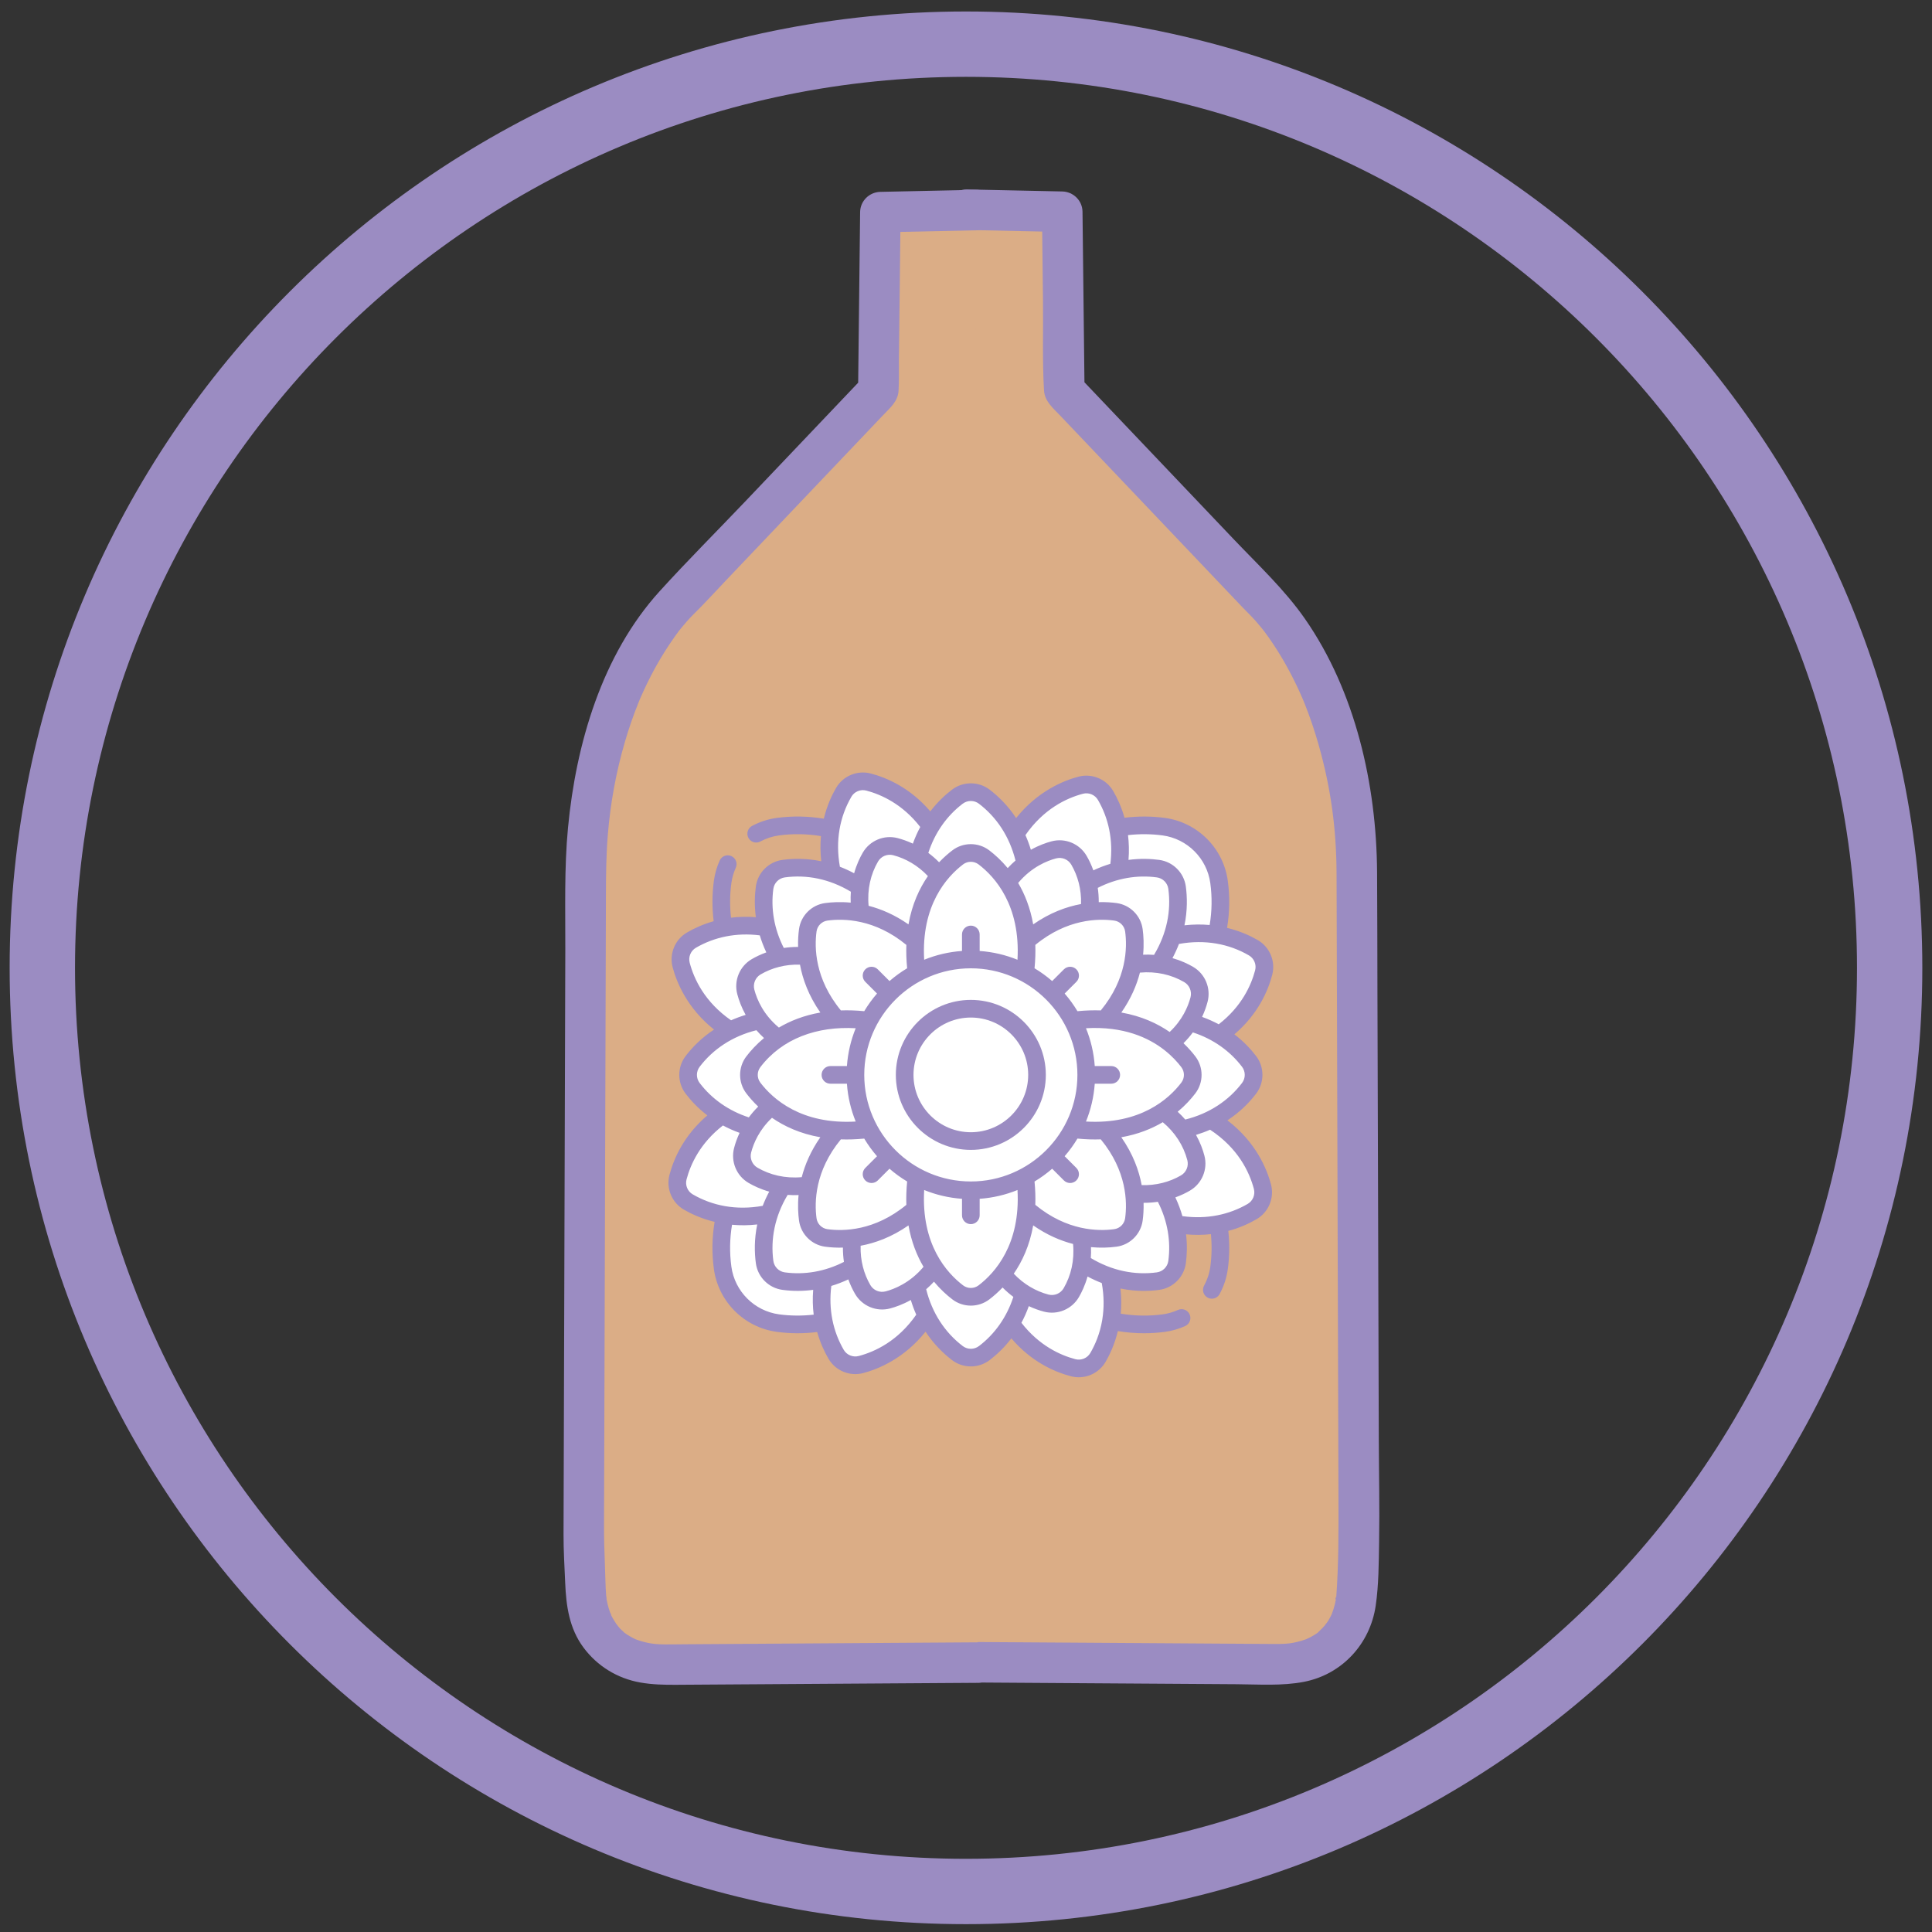
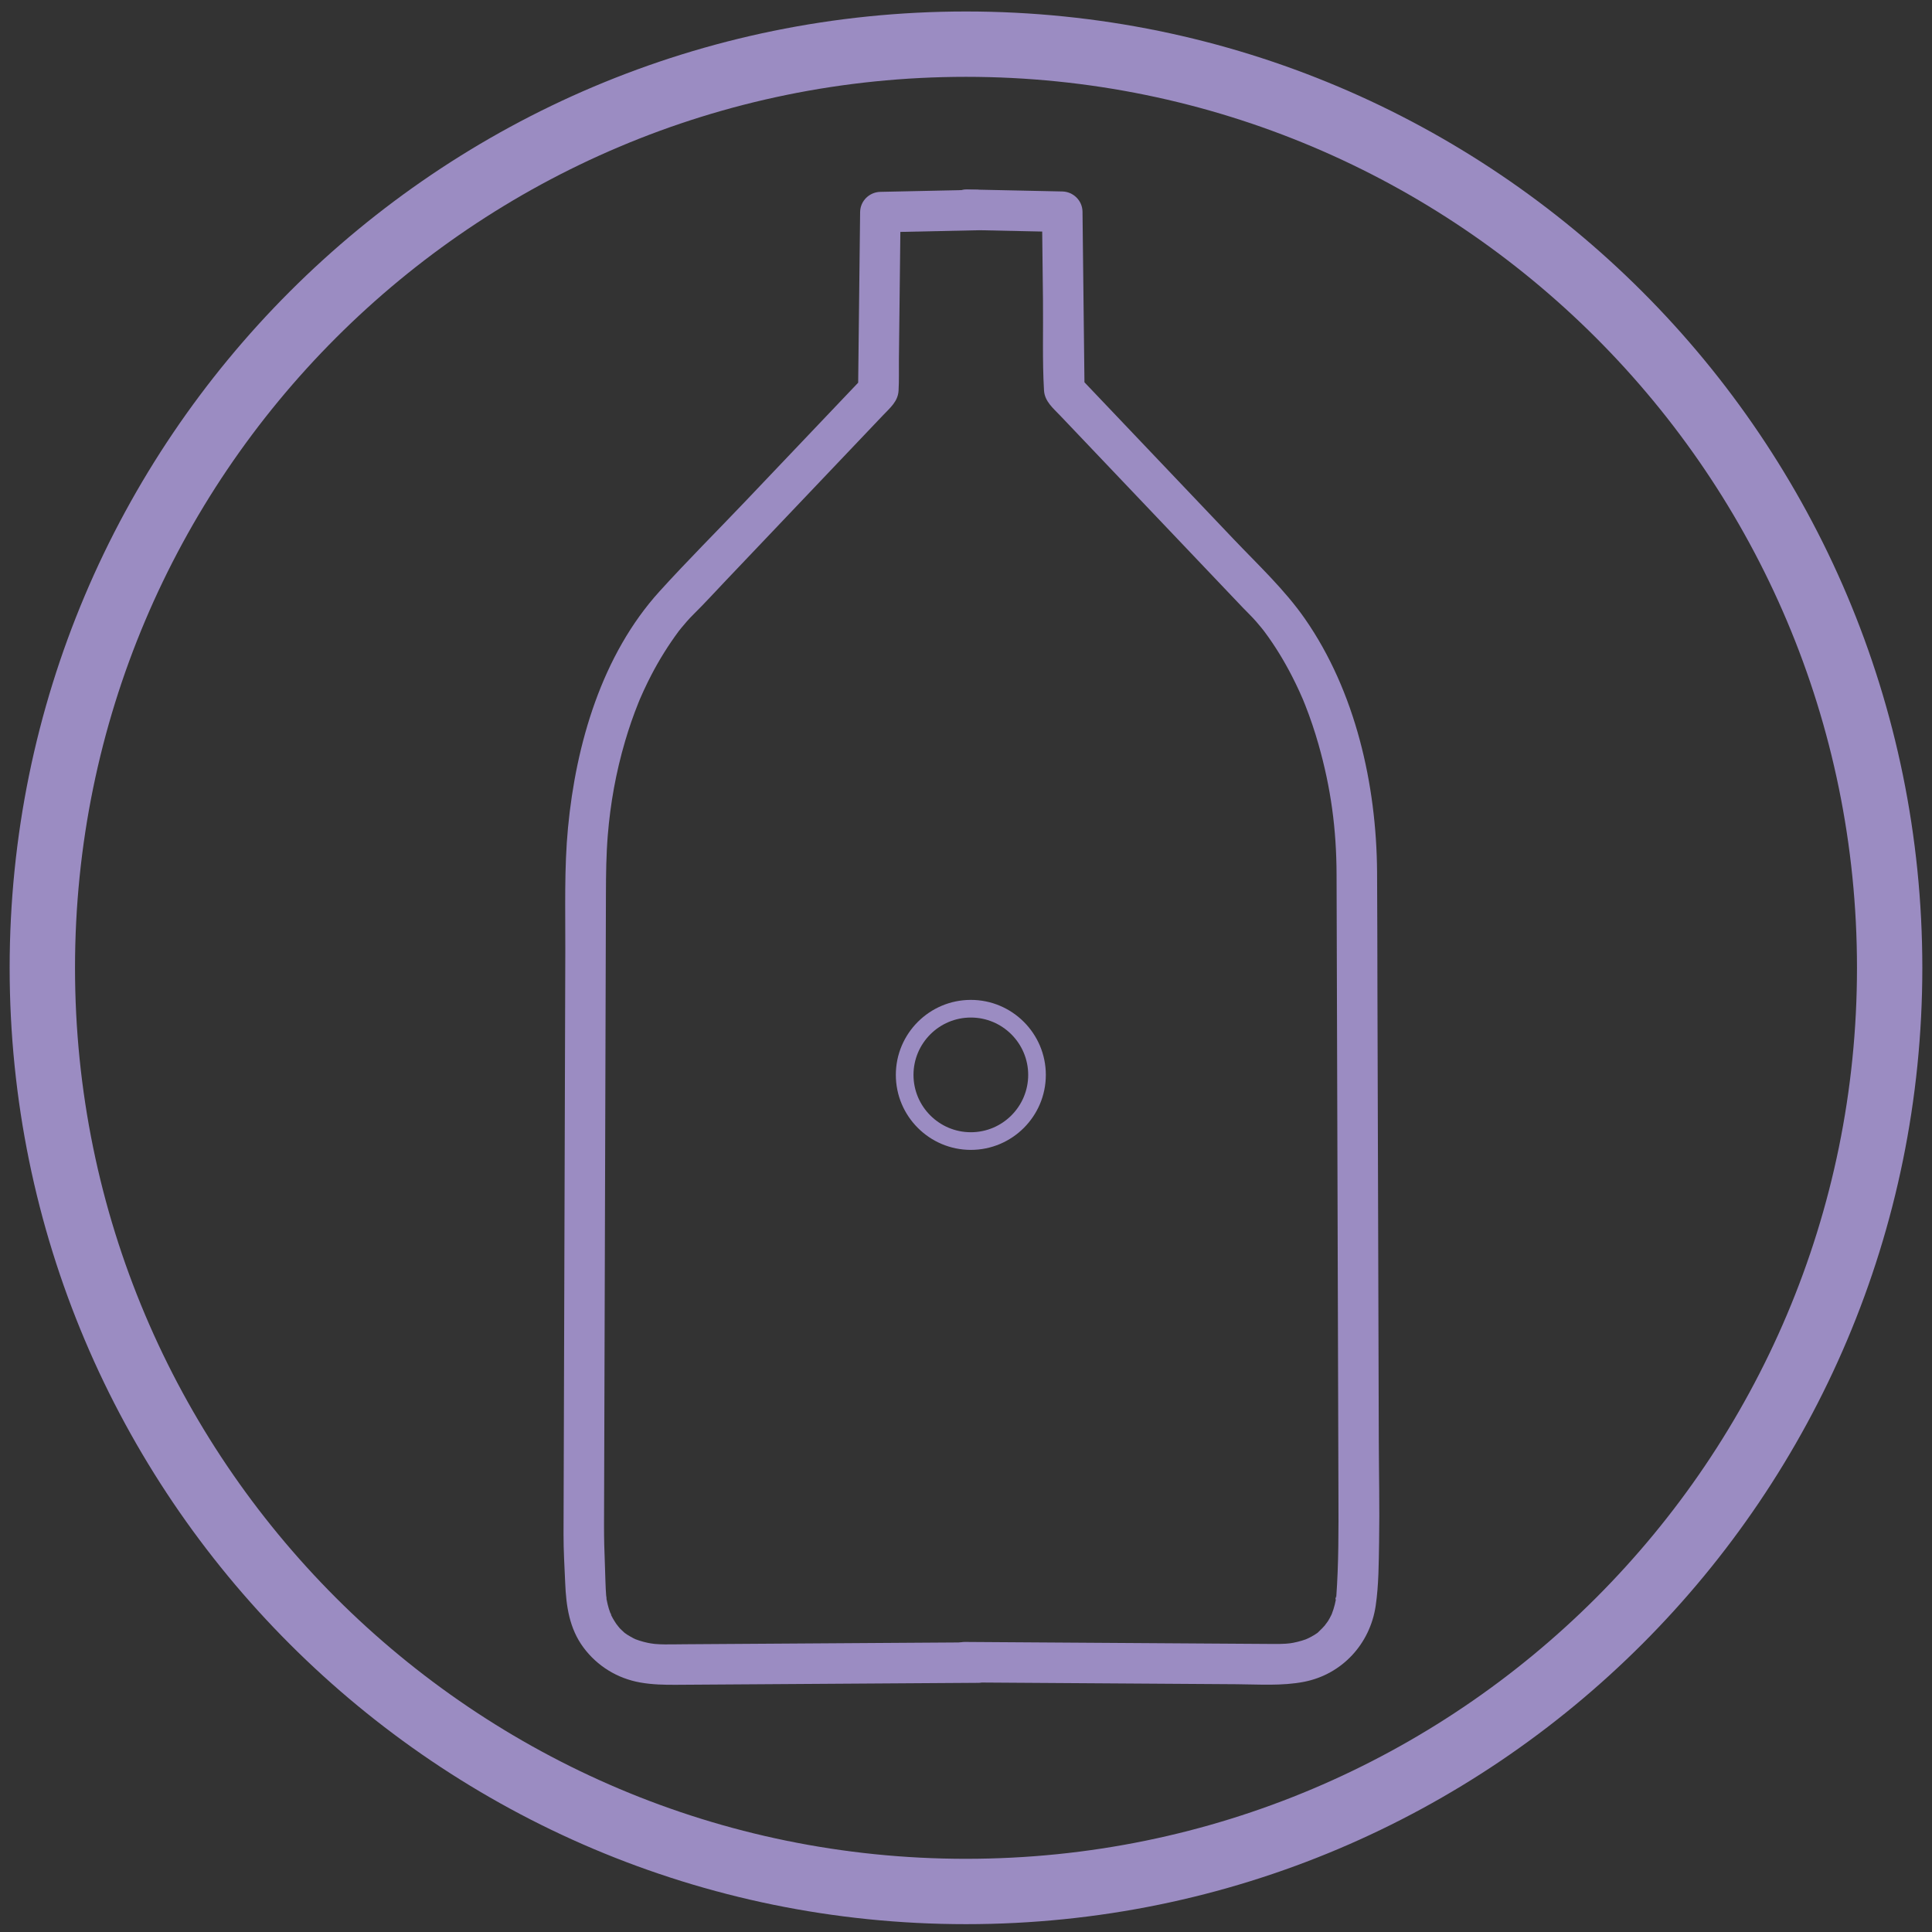
<svg xmlns="http://www.w3.org/2000/svg" id="Kambucha" viewBox="0 0 1431.5 1431.5">
  <rect x="0" y="0" width="1431.5" height="1431.5" fill="#333333" stroke="none" />
  <defs>
    <style>
      .cls-1 {
        fill: #fff;
      }

      .cls-2 {
        fill: #9b8cc2;
      }

      .cls-3 {
        fill: #dbad86;
      }
    </style>
  </defs>
  <path class="cls-2" d="M715.75,8.51C324.4,8.51,7.15,325.75,7.15,717.1s317.25,708.59,708.59,708.59,708.59-317.25,708.59-708.59S1107.09,8.51,715.75,8.51ZM715.75,1377.27c-364.6,0-660.17-295.57-660.17-660.17S351.15,56.93,715.75,56.93s660.17,295.57,660.17,660.17-295.57,660.17-660.17,660.17Z" />
  <g id="Vrstva_28">
    <g>
-       <path class="cls-3" d="M716.3,155.37l70.74,1.51,1.51,132.46,146,153.53s67.73,60.21,70.74,201.7l1.51,498.22-1.51,36.12s1.51,55.69-61.71,54.19l-228.79-1.51" />
      <path class="cls-2" d="M716.3,170.37c23.58.5,47.16,1,70.74,1.51l-15-15c.25,21.9.5,43.79.75,65.69.25,22.15-.54,44.6.76,66.72.48,8.12,6.85,13.24,12.07,18.73,7.64,8.04,15.29,16.07,22.93,24.11,21.57,22.68,43.14,45.37,64.72,68.05,15.9,16.72,31.81,33.45,47.71,50.17,1.55,1.63,3.12,3.22,4.72,4.8,1.87,1.85,3.65,3.8,5.38,5.78,1.22,1.4,2.42,2.82,3.59,4.26.61.75,1.2,1.52,1.81,2.27,1.63,1.98-2.39-3.18-.83-1.08.45.61.92,1.21,1.38,1.83,7.78,10.44,14.55,21.62,20.48,33.21,1.81,3.54,3.54,7.13,5.2,10.75.96,2.1,1.88,4.21,2.8,6.32-1.28-2.95-.39-.93-.13-.3.61,1.5,1.22,3,1.82,4.51,3.71,9.43,6.94,19.04,9.71,28.78,9.23,32.41,13.31,62.8,13.41,96.45.11,37.28.23,74.56.34,111.84.19,63.34.38,126.67.57,190.01l.48,158.56c.08,25.1.2,50.16-1.63,75.23-.17,2.34-1.48,2.1.21-1.25-.38.75-.33,2.09-.49,2.92-.45,2.38-1.04,4.74-1.76,7.06-.43,1.36-.96,2.68-1.42,4.03-.93,2.7,1.7-3.39.34-.82-.24.45-.43.93-.66,1.39-.7,1.43-1.47,2.83-2.3,4.19-.73,1.19-4.16,5.28-.99,1.77-2.23,2.47-4.42,4.8-6.86,7.06s2.87-1.67,0-.02c-.85.49-1.65,1.12-2.49,1.63-1.79,1.1-3.65,1.99-5.53,2.94,3.49-1.76.23-.11-.54.17-1.1.4-2.21.76-3.33,1.09-1.98.59-3.99,1.07-6.02,1.47-.45.09-4.73.74-1.27.29-1.4.18-2.81.31-4.21.4-3.05.21-6.09.22-9.15.2-15.37-.12-30.74-.2-46.11-.3-56.94-.37-113.88-.75-170.82-1.12-3.95-.03-7.9-.05-11.86-.08-8.11-.05-15,6.93-15,15s6.87,14.95,15,15c40.82.27,81.64.54,122.46.81,26.28.17,52.57.35,78.85.52,16.49.11,33.85,1.39,50.1-1.79,28.23-5.53,48.92-28.14,53.07-56.33,2.28-15.44,2.26-31.58,2.53-47.13.44-25.49-.15-51.04-.23-76.53-.16-54.44-.33-108.88-.49-163.32-.17-55.85-.34-111.69-.51-167.54-.09-29.71-.07-59.42-.27-89.12-.43-64.72-16.01-133.82-53.43-187.63-15.06-21.65-34.83-40.08-52.93-59.12-35.76-37.6-71.52-75.21-107.28-112.81-2.5-2.63-5-5.26-7.5-7.89l4.39,10.61c-.44-38.61-.88-77.22-1.32-115.82-.06-5.54-.13-11.09-.19-16.63-.09-8.24-6.8-14.83-15-15-23.58-.5-47.16-1-70.74-1.51-8.11-.17-15,7.02-15,15s6.87,14.83,15,15h0Z" />
    </g>
    <g>
-       <path class="cls-3" d="M723.04,155.65l-70.74,1.51-1.51,132.46-146,153.53s-67.73,60.21-70.74,201.7l-1.51,498.22,1.51,36.12s-1.51,55.69,61.71,54.19l228.79-1.51" />
      <path class="cls-2" d="M723.04,140.65c-23.58.5-47.16,1-70.74,1.51-8.18.17-14.91,6.73-15,15-.44,38.61-.88,77.22-1.32,115.82-.06,5.54-.13,11.09-.19,16.63,1.46-3.54,2.93-7.07,4.39-10.61-29.13,30.63-58.26,61.27-87.39,91.9-21.29,22.39-43.28,44.3-64.04,67.18-42.81,47.18-62,113.19-67.9,175.27-2.85,30.02-1.9,60.41-1.99,90.53-.16,52.08-.31,104.17-.47,156.25-.17,57.29-.35,114.58-.52,171.87-.11,34.93-.21,69.86-.32,104.79-.04,12.06.72,24.1,1.23,36.14.71,16.98,3.01,33.57,13.48,47.71,10.24,13.83,25.16,23,42.15,26,8.88,1.57,17.71,1.76,26.66,1.7,19.83-.13,39.65-.26,59.48-.39,51.29-.34,102.57-.67,153.86-1.01,3.38-.02,6.75-.04,10.13-.07,8.11-.05,15-6.86,15-15s-6.86-15.05-15-15c-46.5.31-93,.61-139.49.92-25.81.17-51.63.34-77.44.51-5,.03-10.01.14-15.02.11-2.48-.02-4.95-.12-7.42-.34-.43-.04-4.98-.73-1.48-.13-1.28-.22-2.56-.44-3.83-.71-1.99-.43-3.96-.94-5.9-1.56-1.1-.35-2.17-.76-3.26-1.14-1.56-.62-1.39-.55.53.23-.65-.3-1.29-.6-1.93-.93-1.49-.84-3.01-1.62-4.45-2.55-.83-.53-1.61-1.13-2.43-1.67,3.38,2.23.81.67.07-.02-1.11-1.04-2.24-2.04-3.29-3.15-1.23-1.29-3.78-5.16-1.55-1.63-1.6-2.53-3.28-4.93-4.61-7.64-.1-.21-.8-2.05-.97-2.09.87.16,1.35,3.74.39.83-.45-1.34-.95-2.65-1.36-4-.66-2.2-1.2-4.43-1.62-6.69-.34-1.82,0-5.27-.03.38,0-.84-.2-1.73-.27-2.57-.63-7.8-.65-15.7-.98-23.51-.41-9.95-.68-19.75-.65-29.69.14-44.88.27-89.77.41-134.65.19-64.15.39-128.3.58-192.45.14-46.88.28-93.76.42-140.64.04-14.51.2-28.89,1.39-43.4,1.89-23.09,5.92-46.09,12.85-69.64,2.83-9.6,6.09-19.07,9.84-28.36.3-.75.61-1.49.91-2.23,1.51-3.74-1.28,2.86.33-.78.93-2.09,1.84-4.19,2.8-6.27,1.73-3.74,3.54-7.45,5.44-11.11,5.92-11.41,12.71-22.29,20.36-32.62,2.69-3.64-1.8,2.2.33-.42.6-.74,1.19-1.49,1.79-2.22,1.25-1.53,2.52-3.03,3.83-4.51,1.64-1.86,3.33-3.68,5.1-5.42,8.18-8.06,15.92-16.6,23.84-24.92,38.88-40.88,77.75-81.76,116.63-122.64,5.08-5.34,10.92-10.09,11.38-18.05s.17-15.26.26-22.85c.34-30.2.69-60.39,1.03-90.59.07-6.3.14-12.61.21-18.91l-15,15c23.58-.5,47.16-1,70.74-1.51,8.1-.17,15-6.77,15-15s-6.86-15.17-15-15h0Z" />
    </g>
  </g>
  <g id="Vrstva_29">
-     <path class="cls-1" d="M749.05,983.01s28.09,30.25,51.23,31.66c0,0,24.53-11.22,23.83-63.09l36.45-2.1s18.23-2.8,10.51-39.96c0,0,44.86,2.8,61.69-18.93,0,0,13.53-23.09-31.25-57.82,0,0,30.16-19.65,27.87-39.3,0,0-11.42-26.04-29.24-30.61,0,0,20.1-1.37,31.07-31.98,0,0,19.19-17.82-6.85-32.44l-23.3-6.4s12.34-41.12-10.05-63.51c0,0-24.67-27.87-60.77-12.79,0,0-7.31-30.16-23.3-35.64,0,0-43.86,12.79-53.92,35.64,0,0-15.54-26.96-36.1-27.42,0,0-19.65,2.28-27.42,23.3,0,0-28.79-37.47-57.57-32.9,0,0-20.56,24.22-17.82,64.88,0,0-33.81-3.66-41.58,5.03,0,0-9.6,11.88-5.94,37.01,0,0-47.06-5.48-62.14,20.56,0,0-.91,27.87,34.73,55.74,0,0-32.44,17.82-29.24,36.1,0,0,8.22,21.93,25.59,29.24,0,0-36.71,22.55-32.55,51.61,0,0,2.64,26.42,61.13,21.89,0,0-30.94-.38-30.19,7.17,0,0-4.91,37.74,14.72,59.62,0,0,22.26,22.64,60.38,10.94,0,0,6.42,32.08,21.13,33.59,0,0,36.98-6.42,54.34-33.59,0,0,20.38,28.3,32.83,26.79,0,0,16.32,2.93,31.75-22.31Z" />
-   </g>
+     </g>
  <g>
    <path class="cls-2" d="M774.9,796.43c0-30.64-24.93-55.57-55.57-55.57s-55.57,24.93-55.57,55.57,24.93,55.57,55.57,55.57,55.57-24.93,55.57-55.57ZM676.85,796.43c0-23.43,19.06-42.49,42.49-42.49s42.49,19.06,42.49,42.49-19.06,42.49-42.49,42.49-42.49-19.06-42.49-42.49h0Z" />
-     <path class="cls-2" d="M942.63,722.32c2.63-9.97-1.75-20.55-10.66-25.74-5.12-2.98-12.86-6.68-22.78-9.08,1.93-11.55,2.11-23.25.54-34.87-3.27-24.17-22.43-43.33-46.6-46.6-9.75-1.32-19.87-1.35-29.93-.12-2.24-7.94-5.34-14.57-8.37-19.78-5.19-8.91-15.77-13.29-25.74-10.66-10.84,2.86-30.16,10.56-46.2,30.67-6.23-9.47-13.41-16.31-19.62-21.05-8.2-6.25-19.66-6.25-27.86,0-4.99,3.8-10.73,9.07-16.1,16.1-14.74-17.28-31.75-24.8-44.08-28.06-9.97-2.63-20.55,1.75-25.74,10.66-2.98,5.12-6.68,12.87-9.09,22.81-11.59-1.91-23.46-2.11-34.86-.57-6.44.87-12.6,2.87-18.33,5.94-3.18,1.71-4.38,5.67-2.67,8.85,1.18,2.2,3.44,3.45,5.77,3.45,1.04,0,2.1-.25,3.09-.78,4.34-2.33,9.02-3.85,13.9-4.5,10.12-1.37,20.67-1.18,30.98.51-.52,5.74-.52,11.97.23,18.64-11.11-2.29-21.01-2.05-28.76-1.01-10.22,1.38-18.32,9.48-19.7,19.7-.84,6.22-1.17,14,0,22.77-6.59-.52-12.74-.33-18.41.37-.96-8.52-.89-17.1.26-25.59.53-3.94,1.63-7.78,3.27-11.41,1.49-3.29.03-7.17-3.26-8.65-3.29-1.49-7.16-.03-8.65,3.26-2.16,4.78-3.61,9.84-4.32,15.04-1.34,9.94-1.38,19.99-.16,29.94-7.92,2.24-14.54,5.33-19.74,8.36-8.91,5.19-13.29,15.77-10.66,25.74,2.86,10.84,10.56,30.16,30.67,46.2-9.47,6.24-16.31,13.41-21.05,19.62-6.25,8.2-6.25,19.66,0,27.86,3.8,4.99,9.07,10.73,16.1,16.1-17.28,14.74-24.8,31.75-28.06,44.08-2.63,9.97,1.75,20.55,10.66,25.74,5.12,2.98,12.86,6.67,22.78,9.08-1.93,11.55-2.11,23.25-.54,34.88,3.27,24.17,22.43,43.33,46.6,46.6,9.54,1.29,19.53,1.42,29.94.14,2.24,7.93,5.33,14.55,8.36,19.76,5.15,8.85,15.7,13.31,25.74,10.66,10.84-2.86,30.16-10.56,46.2-30.67,6.23,9.47,13.41,16.31,19.62,21.05,8.2,6.25,19.66,6.25,27.86,0,4.99-3.8,10.73-9.07,16.1-16.1,14.74,17.28,31.75,24.8,44.08,28.06,1.94.51,3.9.76,5.84.76,8.04,0,15.72-4.24,19.9-11.42,2.98-5.12,6.68-12.87,9.09-22.8,6.42,1.06,12.92,1.6,19.4,1.6,5.19,0,10.4-.35,15.47-1.03,5.2-.7,10.26-2.15,15.03-4.31,3.29-1.49,4.75-5.36,3.27-8.65s-5.36-4.75-8.65-3.27c-3.62,1.64-7.45,2.74-11.4,3.27-10.11,1.37-20.67,1.19-30.98-.51.52-5.74.52-11.97-.23-18.64,6.21,1.28,12.04,1.77,17.33,1.77,4.18,0,8.01-.31,11.43-.77,10.22-1.38,18.32-9.48,19.7-19.7.8-5.91,1.14-13.22.16-21.45,6.33.59,12.38.53,18.41-.13.78,8.01.65,16.07-.42,24.03-.67,4.97-2.23,9.72-4.63,14.12-1.73,3.17-.55,7.14,2.62,8.87.99.54,2.06.8,3.12.8,2.32,0,4.56-1.23,5.75-3.41,3.16-5.81,5.21-12.07,6.1-18.62,1.26-9.34,1.37-18.8.36-28.19,8.44-2.25,15.47-5.5,20.96-8.7,8.91-5.19,13.29-15.77,10.66-25.74-2.97-11.25-11.02-31.23-32.29-47.48,9.58-6.27,16.49-13.5,21.26-19.77,6.25-8.2,6.25-19.66,0-27.86-3.8-4.99-9.07-10.73-16.1-16.09,17.28-14.74,24.79-31.75,28.05-44.08h0ZM861.38,618.99c18.36,2.48,32.91,17.03,35.39,35.39,1.4,10.33,1.23,20.72-.48,30.99-5.75-.52-11.99-.52-18.67.23,2.29-11.11,2.05-21.01,1.01-28.76-1.38-10.22-9.48-18.32-19.7-19.7-6.22-.84-14-1.17-22.77,0,.52-6.58.33-12.71-.37-18.36,8.62-.98,17.26-.91,25.59.22h0ZM857.17,650.1c4.4.6,7.89,4.09,8.49,8.49,2.19,16.23-1.13,33.17-10.59,48.91-2.95-.21-5.42-.24-8.1-.12.72-7.54.33-14.03-.33-18.93-1.36-10.02-9.3-17.97-19.33-19.33-3.61-.49-8.08-.83-13.2-.68.02-3.74-.25-7.27-.74-10.58,14.2-7.24,29.34-9.72,43.8-7.76h0ZM766.53,875.43c4.64-2.78,9.01-5.95,13.07-9.48l8.68,8.68c1.28,1.28,2.95,1.91,4.62,1.91s3.35-.64,4.62-1.92c2.55-2.55,2.55-6.7,0-9.25l-8.68-8.68c3.52-4.06,6.7-8.43,9.48-13.07,6.38.63,11.98.77,17.31.58,19.32,23.45,19.64,46.54,18.03,58.43-.57,4.21-3.91,7.55-8.12,8.12-11.9,1.61-34.99,1.29-58.44-18.04.19-5.42.02-11.18-.58-17.3h0ZM671.56,892.72c-23.46,19.33-46.54,19.65-58.44,18.04-4.21-.57-7.55-3.91-8.12-8.12-1.61-11.9-1.29-34.98,18.03-58.43,5.34.18,10.95.04,17.31-.58,2.78,4.63,5.95,9.01,9.48,13.07l-8.68,8.68c-2.55,2.55-2.55,6.7,0,9.25,2.55,2.55,6.69,2.55,9.25,0l8.68-8.68c4.06,3.53,8.44,6.7,13.07,9.48-.6,6.12-.77,11.88-.58,17.3h0ZM672.14,717.43c-4.64,2.78-9.01,5.95-13.07,9.48l-8.68-8.68c-2.55-2.55-6.7-2.55-9.25,0-2.55,2.55-2.55,6.7,0,9.25l8.68,8.68c-3.53,4.06-6.7,8.44-9.48,13.07-6.12-.6-11.88-.77-17.3-.58-19.33-23.46-19.65-46.54-18.04-58.44.57-4.21,3.91-7.55,8.12-8.12,11.9-1.61,34.99-1.29,58.44,18.04-.19,5.42-.02,11.18.58,17.3h0ZM607.82,750.22c-12.31,2.17-22.45,6.27-30.71,11.15-11.35-9.46-16.17-20.45-18.19-28.11-1.15-4.37.77-9.01,4.68-11.29,8.37-4.87,18.31-7.55,29.14-7.22,1.98,10.73,6.37,22.98,15.09,35.47ZM634.03,761.86c-3.56,8.76-5.81,18.18-6.51,28.03h-12.23c-3.61,0-6.54,2.93-6.54,6.54s2.93,6.54,6.54,6.54h12.23c.69,9.85,2.95,19.27,6.51,28.03-40.33,2.31-61.41-16.7-70.65-28.83-2.57-3.38-2.57-8.1,0-11.48,16.18-21.24,42.04-30.47,70.65-28.83ZM572,828.23c9.06,6.26,20.84,11.78,35.82,14.41-7.15,10.25-11.39,20.34-13.78,29.56-12.26,1.11-23.51-1.61-32.81-7.02-3.91-2.27-5.83-6.91-4.67-11.29,1.85-7.01,6.04-16.81,15.44-25.67h0ZM640.36,796.43c0-43.54,35.43-78.97,78.97-78.97s78.97,35.43,78.97,78.97-35.43,78.97-78.97,78.97-78.97-35.42-78.97-78.97h0ZM767.11,700.13c23.46-19.33,46.54-19.65,58.44-18.04,4.21.57,7.55,3.91,8.12,8.12,1.61,11.9,1.29,34.99-18.04,58.44-5.42-.19-11.18-.02-17.3.58-2.78-4.64-5.95-9.01-9.48-13.07l8.68-8.68c2.55-2.55,2.55-6.7,0-9.25-2.55-2.55-6.69-2.55-9.25,0l-8.68,8.68c-4.06-3.53-8.44-6.7-13.07-9.48.6-6.12.77-11.88.58-17.3h0ZM830.85,842.64c12.31-2.17,22.45-6.28,30.7-11.15,9.06,7.55,15.32,17.23,18.19,28.11,1.15,4.37-.77,9.01-4.68,11.29-8.62,5.02-18.63,7.54-29.14,7.22-1.98-10.73-6.37-22.98-15.09-35.47h0ZM804.64,831c3.56-8.76,5.81-18.18,6.51-28.03h12.23c3.61,0,6.54-2.93,6.54-6.54s-2.93-6.54-6.54-6.54h-12.23c-.69-9.85-2.95-19.27-6.51-28.03,27.72-1.59,46.34,6.9,58.28,16.3.01,0,.02.02.03.03,5.41,4.27,9.46,8.72,12.34,12.5,2.57,3.38,2.57,8.1,0,11.48-9.24,12.13-30.32,31.14-70.65,28.83h0ZM866.66,764.64c-9.06-6.27-20.83-11.78-35.82-14.42,7.16-10.26,11.4-20.35,13.78-29.57,11.85-1.07,23.18,1.41,32.81,7.02,3.91,2.27,5.83,6.91,4.67,11.29-1.85,7.01-6.04,16.81-15.45,25.68ZM802.43,588.12c4.29-1.13,8.86.75,11.09,4.59,7.82,13.43,11.42,29.71,9.19,47.33-4.09,1.23-8.3,2.82-12.6,4.85-1.52-4.21-3.29-7.83-5.01-10.78-5.19-8.91-15.79-13.43-25.93-10.74-3.89,1.03-9.36,2.91-15.35,6.27-1.17-3.87-2.53-7.49-4.03-10.87,13.54-19.51,30.52-27.45,42.65-30.65h0ZM782.51,636.02c4.45-1.18,9.04.82,11.28,4.67,4.82,8.28,7.54,18.28,7.21,29.14-10.73,1.98-22.97,6.37-35.46,15.08-2.17-12.3-6.27-22.44-11.14-30.69,9.97-11.93,21.68-16.51,28.11-18.21ZM753.9,711.12c-8.76-3.56-18.18-5.81-28.03-6.51v-12.23c0-3.61-2.93-6.54-6.54-6.54s-6.54,2.93-6.54,6.54v12.23c-9.85.69-19.27,2.95-28.03,6.51-2.31-40.32,16.7-61.41,28.83-70.65,3.38-2.57,8.1-2.57,11.48,0,12.13,9.24,31.14,30.33,28.83,70.65h0ZM713.33,595.5c3.53-2.69,8.47-2.69,12,0,13.15,10.02,22.7,24.41,27.1,42.11-1.95,1.68-3.88,3.54-5.78,5.6-4.7-5.67-9.52-9.99-13.66-13.15-8.05-6.13-19.29-6.13-27.34,0-3.02,2.3-6.4,5.22-9.83,8.83-2.63-2.66-5.31-4.96-7.99-6.95,4.85-14.94,13.68-27.46,25.48-36.45ZM687.53,649.13c-6.26,9.06-11.77,20.82-14.4,35.79-10.24-7.15-20.32-11.39-29.54-13.77-1.13-12.18,1.51-23.41,6.98-32.81,2.21-3.8,6.78-5.86,11.29-4.67,9.27,2.45,18.25,7.59,25.67,15.47h0ZM630.8,590.37c2.23-3.84,6.8-5.73,11.09-4.59,11.14,2.94,26.83,10.02,39.97,26.97-2.02,3.75-3.87,7.86-5.48,12.33-4.05-1.9-7.86-3.19-11.17-4.07-10.18-2.69-20.76,1.85-25.93,10.74-2.03,3.48-4.56,8.67-6.42,15.29-3.57-1.91-7.09-3.51-10.54-4.83-3.46-19.16-.16-36.98,8.49-51.83h0ZM573.01,658.59c.6-4.4,4.09-7.89,8.49-8.49,16.09-2.18,33.04,1.04,48.94,10.61-.19,2.57-.24,5.28-.12,8.09-7.55-.73-14.06-.34-18.96.32-10.03,1.36-17.97,9.31-19.33,19.33-.49,3.6-.83,8.06-.69,13.17-.12,0-.23,0-.35,0-3.62,0-7.03.29-10.24.76-7.13-13.99-9.74-29.09-7.75-43.79ZM511.03,713.33c-1.13-4.3.75-8.86,4.59-11.09,13.63-7.93,29.92-11.4,47.33-9.19,1.23,4.09,2.82,8.3,4.85,12.61-4.29,1.55-7.92,3.34-10.78,5.01-8.98,5.22-13.4,15.89-10.74,25.93,1.17,4.43,3.09,9.76,6.21,15.37-3.85,1.17-7.45,2.52-10.81,4.02-19.51-13.54-27.45-30.52-30.65-42.65h0ZM518.4,802.43c-2.69-3.53-2.69-8.47,0-12.01,9.95-13.06,24.27-22.66,42.06-27.09,1.69,1.95,3.56,3.89,5.63,5.79-5.65,4.69-9.97,9.51-13.12,13.64-6.13,8.05-6.13,19.29,0,27.34,2.29,3.01,5.21,6.39,8.81,9.81-2.66,2.63-4.96,5.31-6.94,8-14.93-4.85-27.44-13.67-36.43-25.48h0ZM513.28,884.96c-3.84-2.23-5.73-6.8-4.59-11.09,2.94-11.14,10.02-26.83,26.97-39.97,3.75,2.02,7.86,3.87,12.33,5.48-1.9,4.05-3.19,7.86-4.06,11.17-2.65,10.04,1.76,20.71,10.74,25.93,3.82,2.22,8.96,4.67,15.27,6.46-1.9,3.56-3.49,7.06-4.82,10.51-19.66,3.55-37.4-.09-51.83-8.49h0ZM577.29,973.86c-18.36-2.48-32.91-17.03-35.39-35.39-1.4-10.33-1.23-20.73.49-31,6.19.56,12.18.51,18.67-.22-2.29,11.11-2.05,21.01-1.01,28.76,1.38,10.22,9.48,18.32,19.7,19.7,7.76,1.05,15.34.98,22.77-.01-.52,6.58-.33,12.72.37,18.38-8.58.97-17.25.91-25.59-.22h0ZM581.5,942.75c-4.4-.6-7.89-4.09-8.49-8.49-2.16-16,1.01-32.97,10.59-48.91,2.93.21,5.4.24,8.1.12-.72,7.54-.33,14.03.33,18.93,1.36,10.02,9.3,17.97,19.33,19.33,4.27.58,8.66.81,13.2.68-.02,3.74.25,7.27.74,10.58-14.02,7.15-29.12,9.75-43.8,7.76h0ZM636.24,1004.73c-4.29,1.13-8.86-.75-11.09-4.59-7.9-13.58-11.4-29.89-9.19-47.34,4.09-1.23,8.3-2.82,12.6-4.84,1.52,4.21,3.3,7.83,5.02,10.79,5.19,8.91,15.79,13.43,25.93,10.74,3.89-1.03,9.36-2.91,15.35-6.27,1.17,3.87,2.53,7.49,4.03,10.87-13.54,19.51-30.52,27.44-42.65,30.65h0ZM656.16,956.84c-4.45,1.18-9.04-.82-11.28-4.67-4.83-8.3-7.54-18.3-7.21-29.14,10.73-1.98,22.97-6.37,35.46-15.08,2.17,12.3,6.27,22.44,11.14,30.69-9.97,11.93-21.68,16.51-28.11,18.21ZM684.76,881.73c8.76,3.56,18.18,5.81,28.03,6.51v12.23c0,3.61,2.93,6.54,6.54,6.54s6.54-2.93,6.54-6.54v-12.23c9.85-.69,19.27-2.95,28.03-6.51,2.31,40.32-16.7,61.41-28.83,70.65-3.38,2.57-8.1,2.57-11.48,0-12.13-9.24-31.14-30.33-28.83-70.65h0ZM725.34,997.36c-3.53,2.69-8.47,2.69-12,0-13.15-10.02-22.7-24.41-27.1-42.11,1.95-1.68,3.88-3.54,5.78-5.6,4.7,5.67,9.52,9.99,13.66,13.15,8.04,6.13,19.29,6.13,27.34,0,3.02-2.3,6.4-5.22,9.83-8.83,2.63,2.66,5.31,4.96,7.99,6.95-4.85,14.94-13.68,27.46-25.48,36.45h0ZM751.14,943.73c6.26-9.06,11.76-20.82,14.4-35.79,10.24,7.15,20.32,11.38,29.54,13.77,1.13,12.17-1.51,23.41-6.98,32.81-2.21,3.8-6.78,5.86-11.29,4.67-9.26-2.45-18.24-7.59-25.66-15.47h0ZM816.83,977.07s-.02.08-.03.12c-.07.3-.11.61-.13.91-1.71,10.13-5.27,18.31-8.8,24.38-2.23,3.84-6.8,5.73-11.09,4.59-11.14-2.94-26.83-10.02-39.97-26.97,2.02-3.75,3.87-7.86,5.48-12.33,4.05,1.9,7.86,3.19,11.17,4.07,10.2,2.7,20.77-1.87,25.93-10.74,2.03-3.48,4.56-8.67,6.42-15.28,3.57,1.91,7.09,3.51,10.54,4.84,1.78,9.85,1.67,18.68.47,26.42h0ZM865.66,934.26c-.6,4.4-4.09,7.89-8.49,8.49-16.4,2.22-33.34-1.22-48.94-10.61.19-2.57.24-5.27.12-8.09,6.66.64,13.05.47,18.96-.33,10.03-1.36,17.97-9.31,19.33-19.33.49-3.6.83-8.06.69-13.17.12,0,.23,0,.35,0,3.62,0,7.03-.28,10.23-.76,7.37,14.46,9.67,29.6,7.75,43.79h0ZM929.06,880.94c1.13,4.3-.75,8.86-4.59,11.09-13.62,7.93-30.23,11.58-48.38,9.05-1.27-4.48-2.98-9.13-5.22-13.88,4.29-1.55,7.92-3.34,10.78-5.01,8.98-5.22,13.4-15.89,10.74-25.93-1.17-4.43-3.09-9.76-6.21-15.37,3.7-1.12,7.17-2.41,10.41-3.84,20.78,13.68,29.13,31.28,32.47,43.89h0ZM920.27,790.42c2.69,3.53,2.69,8.47,0,12.01-9.85,12.93-24.11,22.62-42.06,27.09-1.69-1.95-3.56-3.89-5.63-5.78,5.66-4.69,9.97-9.51,13.12-13.64,6.13-8.05,6.13-19.29,0-27.34-2.29-3.01-5.21-6.38-8.81-9.81,2.66-2.63,4.96-5.32,6.95-8,15.12,4.91,27.57,13.85,36.43,25.48h0ZM903.01,758.95c-3.75-2.02-7.86-3.87-12.33-5.48,1.9-4.05,3.19-7.86,4.06-11.17,2.65-10.04-1.76-20.71-10.74-25.93-3.82-2.22-8.96-4.67-15.27-6.46,1.9-3.56,3.49-7.06,4.82-10.51,19.4-3.5,37.17-.04,51.83,8.49,3.84,2.23,5.73,6.8,4.59,11.09-2.95,11.15-10.02,26.83-26.97,39.97Z" />
  </g>
</svg>